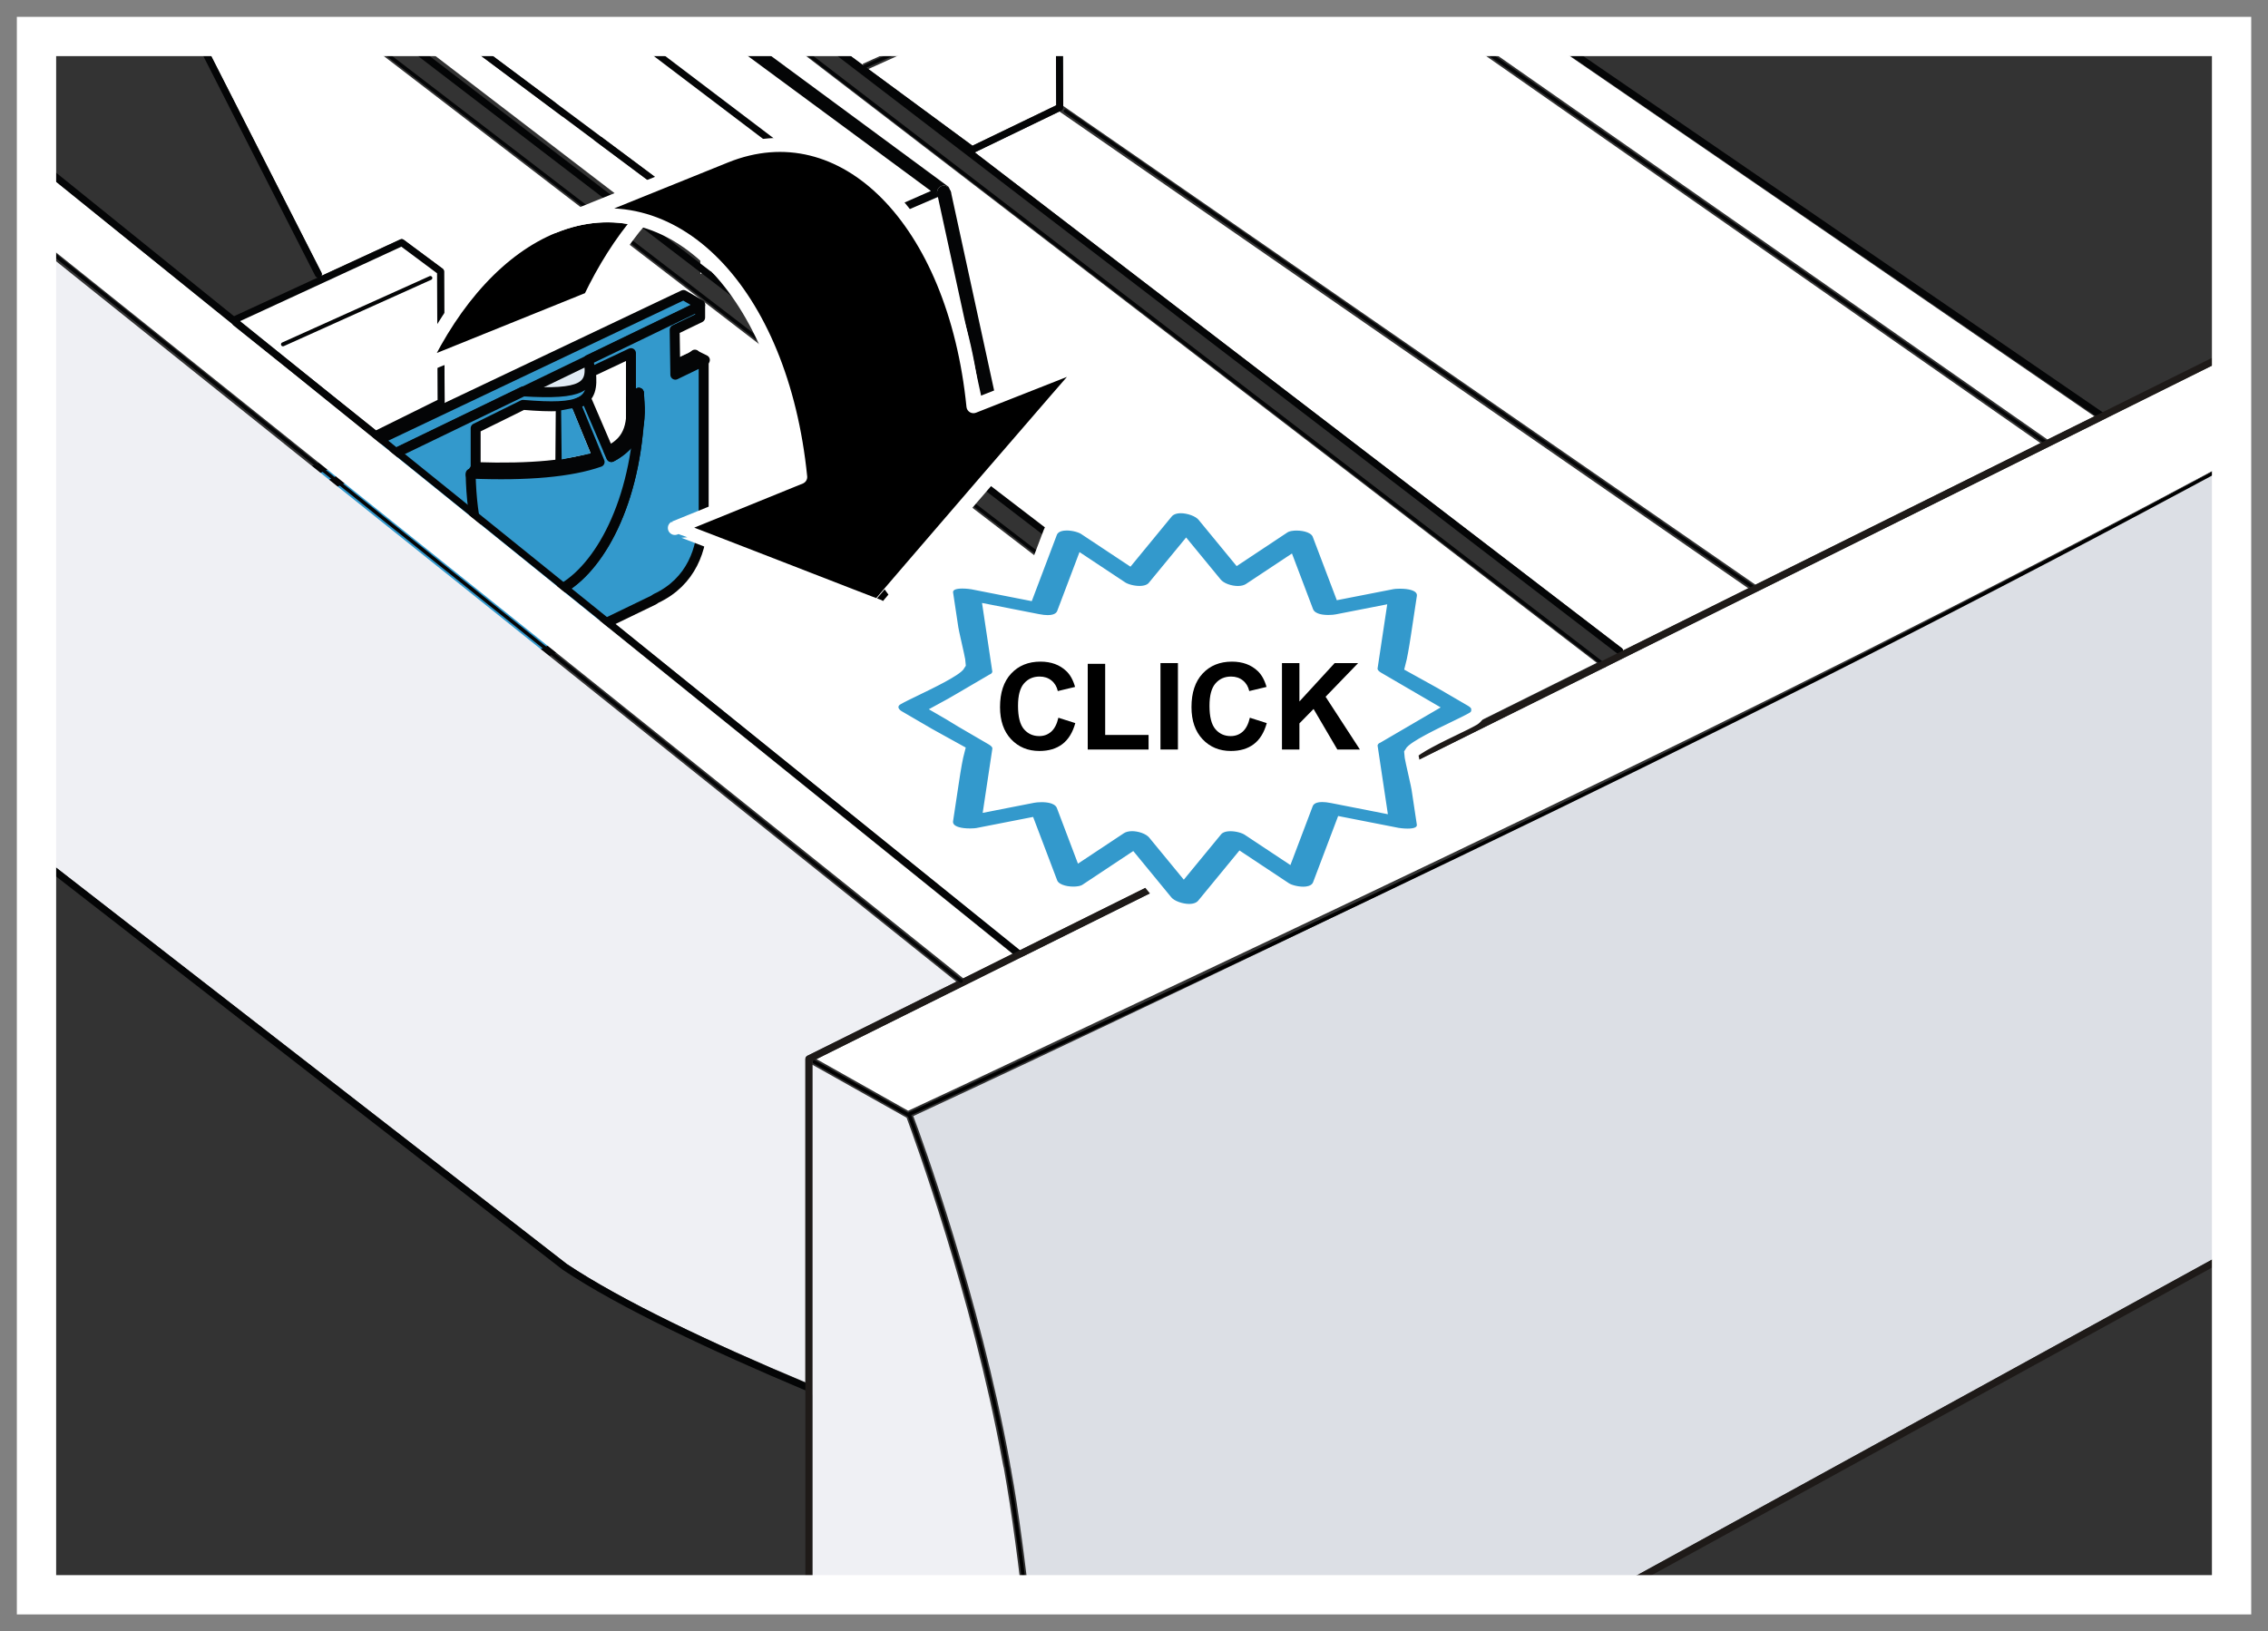
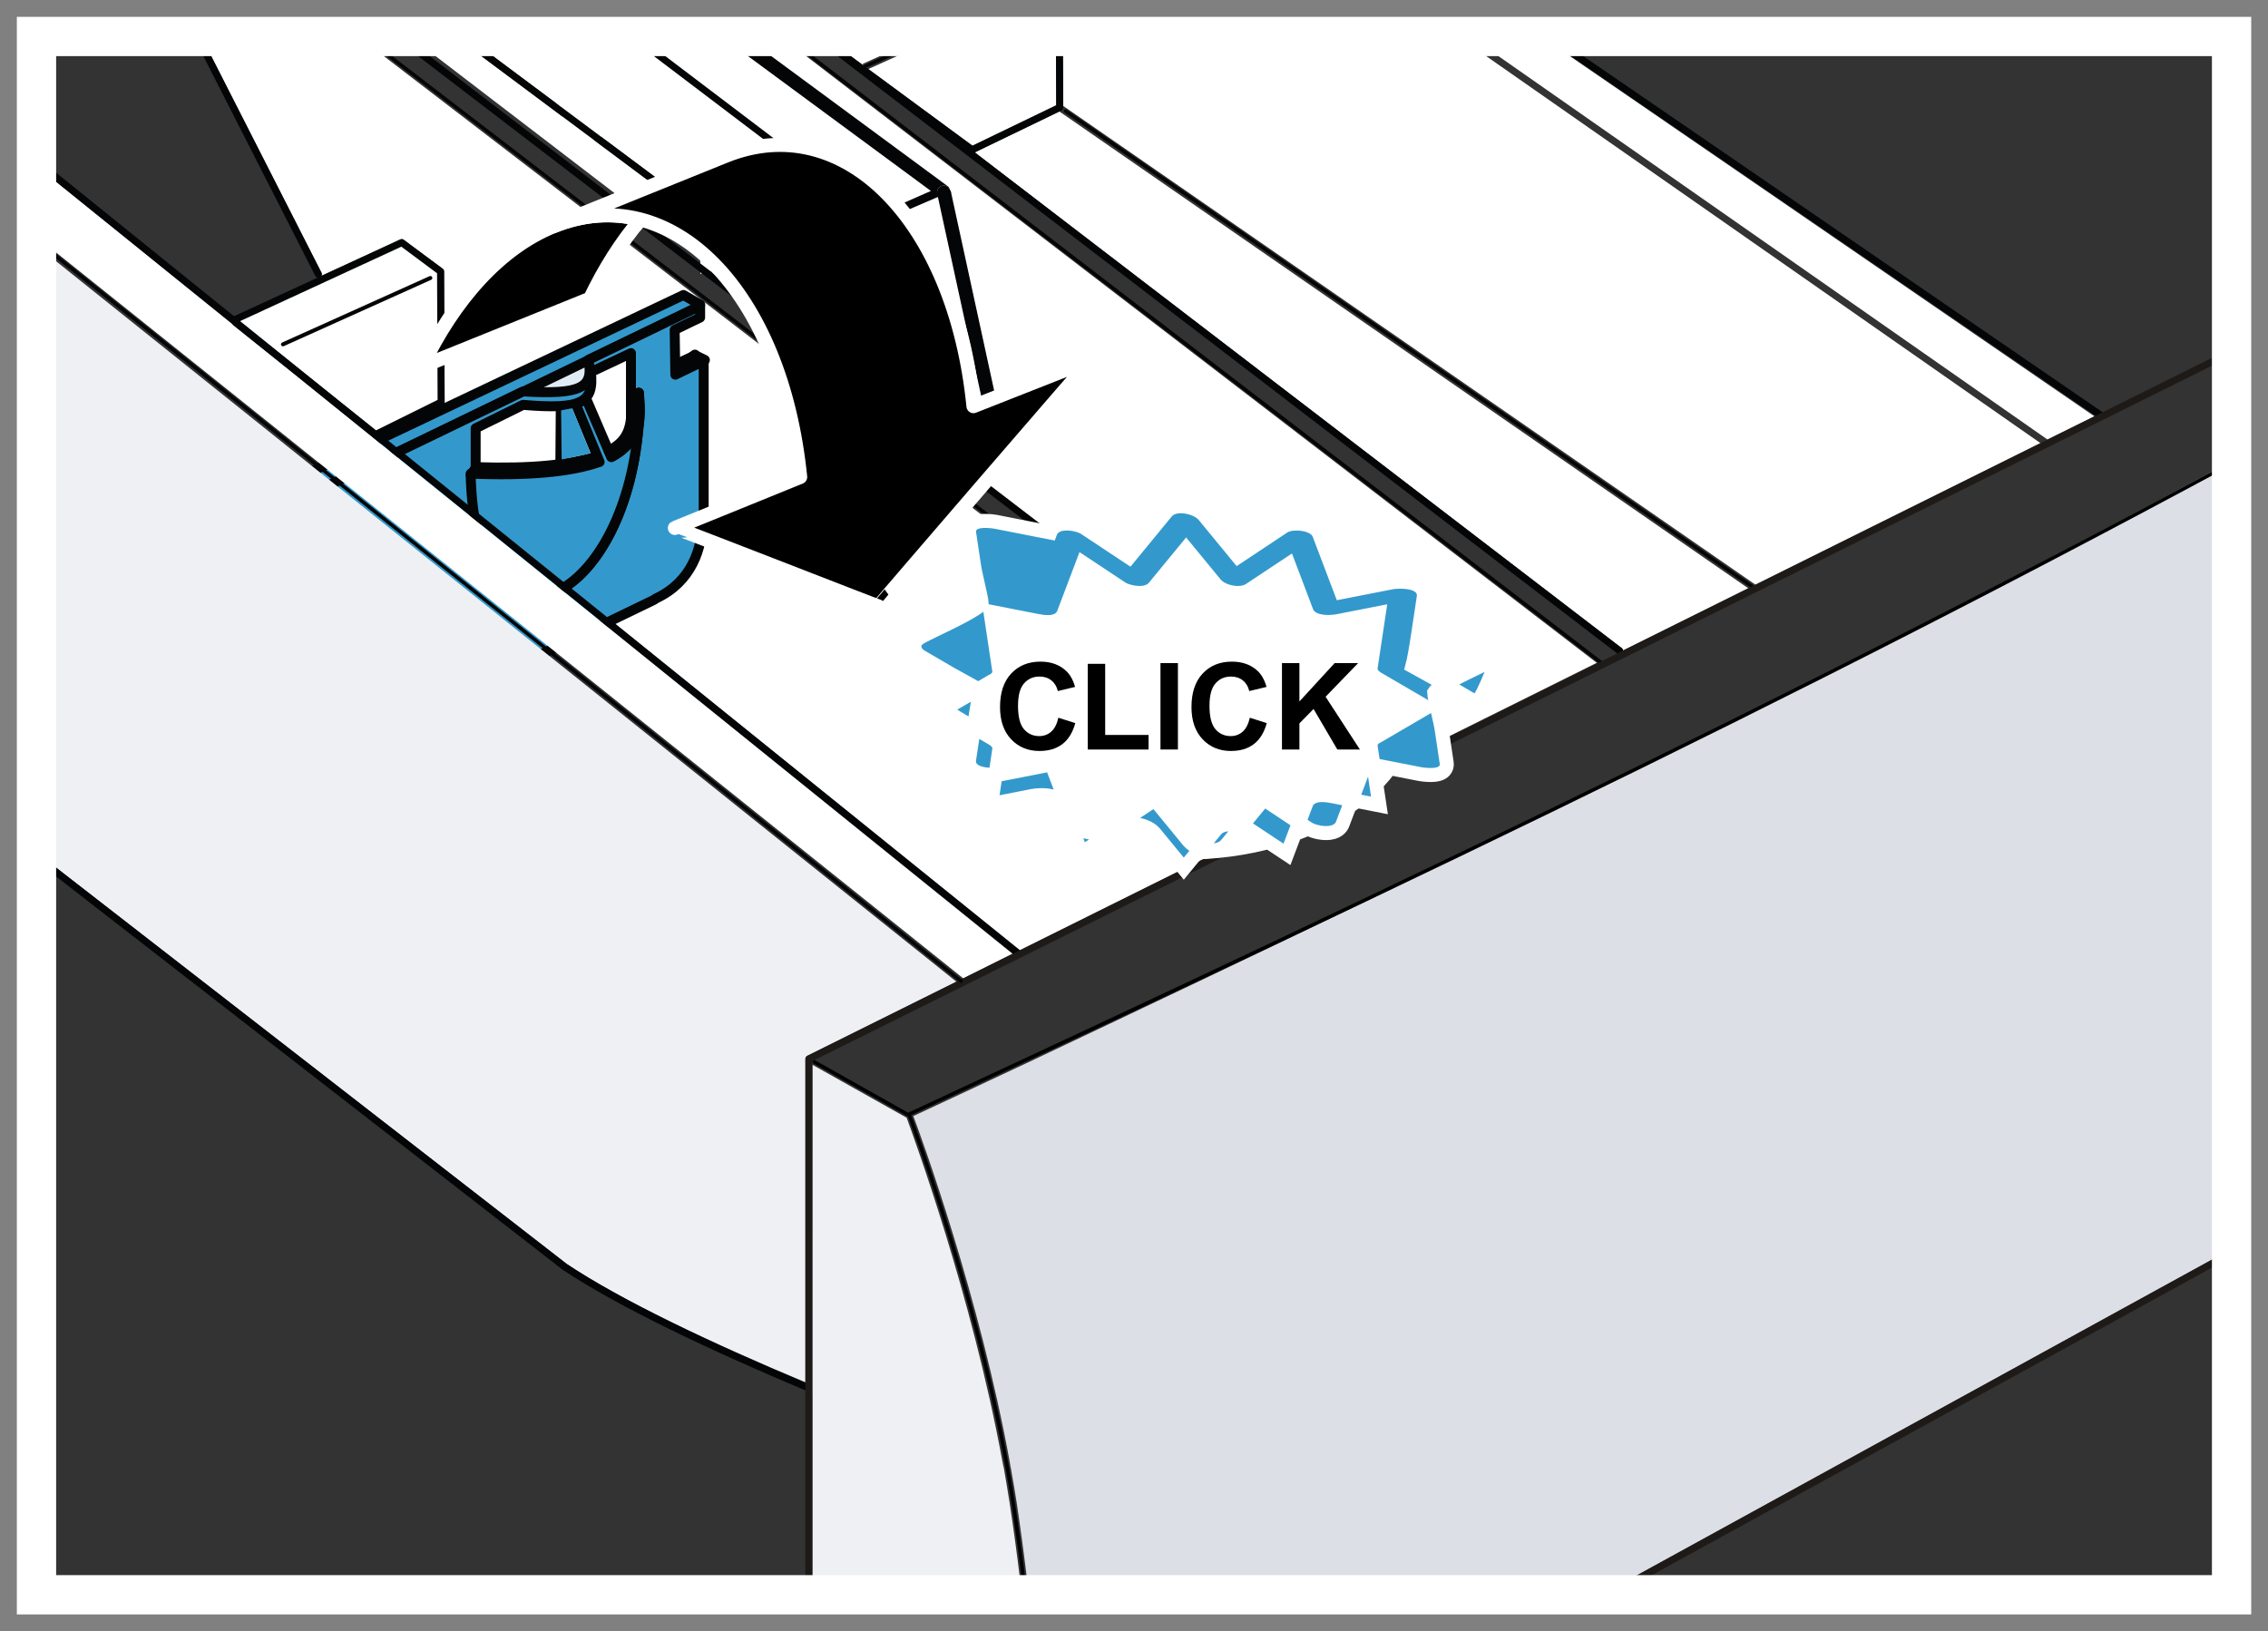
<svg xmlns="http://www.w3.org/2000/svg" xmlns:xlink="http://www.w3.org/1999/xlink" version="1.1" x="0px" y="0px" width="161.57px" height="116.22px" viewBox="0 0 161.57 116.22" enable-background="new 0 0 161.57 116.22" xml:space="preserve">
  <rect x="0" y="0" width="161.57" height="116.22" fill="#333333" stroke="none" />
  <g id="Ebene_2">
</g>
  <g id="Ebene_1">
    <g id="Inhalt">
      <g>
        <g>
          <defs>
            <rect id="SVGID_1_" x="3" y="2" width="155" height="111" />
          </defs>
          <clipPath id="SVGID_00000064316671624214415810000001598007973400506756_">
            <use xlink:href="#SVGID_1_" overflow="visible" />
          </clipPath>
          <g clip-path="url(#SVGID_00000064316671624214415810000001598007973400506756_)">
            <path fill="#FFFFFF" d="M0.653,43.646v3.507c0,0.275-0.079,0.473-0.236,0.57c-0.473,0.335-1.477,0.06-1.891-0.078       l-10.203-8.607l4.609-2.127L0.653,43.646z" />
            <polygon fill="#FFFFFF" points="75.244,7.503 69.276,10.379 61.851,4.923 75.205,-1.104      " />
            <path fill="#FFFFFF" d="M61.457,4.549l0.04,0.118l-2.344-1.733c-0.02-0.019-0.039-0.039-0.059-0.039c0,0,0.02-0.02,0.04-0.02       l9.12-4.254l0.138-0.059l0.02-0.019l4.235-1.97l2.442,1.832L61.457,4.549z" />
            <path fill="#FFFFFF" d="M124.545,41.914l-8.923,4.432c0-0.06-0.039-0.118-0.078-0.158l-46.11-35.335l6.027-2.915       L124.545,41.914z" />
            <path fill="#FFFFFF" d="M95.532,56.331L72.645,67.716h-0.02l-45.44-36.695l4.353-2.147c0.079-0.059,0.138-0.138,0.138-0.236       l-0.04-9.297c0-0.079-0.04-0.158-0.099-0.197l-2.777-2.049c-0.059-0.059-0.158-0.079-0.236-0.04l-5.633,2.6       c0.039-0.079,0.039-0.158,0-0.236l-9.868-19.4v-7.012L95.532,56.331z" />
            <path fill="#FFFFFF" d="M113.751,47.222L90.863,58.606h-0.02l6.674-3.284L50.41,19.458c1.228-0.143-0.246-0.165-0.516,0.07       l-0.039-9.297c0-0.079-0.039-0.158-0.099-0.197l-2.777-2.049c-0.059-0.059-0.158-0.079-0.236-0.039l-5.633,2.6       c0.04-0.079,0.04-0.157,0-0.236L31.242-9.091v-7.012L113.751,47.222z" />
            <path fill="#FFFFFF" d="M145.364,31.573l-20.307,10.084L75.736,7.543l-0.039-9.179c0-0.079-0.039-0.157-0.099-0.197       l-2.777-2.068C72.762-3.96,72.664-3.96,72.585-3.92L68.37-1.951l-9.198-18.062v-7.82l0.67-0.315L145.364,31.573z" />
            <path fill="#FFFFFF" d="M149.205,29.662l-3.349,1.655l-0.02-0.02l-85.543-59.74c0.02-0.04,0.02-0.099,0-0.158l2.442-1.122       L149.205,29.662z" />
-             <polyline id="polyline13" fill="none" stroke="#040506" stroke-width="0.5" stroke-linecap="round" stroke-linejoin="round" stroke-miterlimit="10" points="       -12.201,38.786 -7.024,36.627 0.663,43.296      " />
            <polyline id="polyline15" fill="none" stroke="#040506" stroke-width="0.5" stroke-linecap="round" stroke-linejoin="round" stroke-miterlimit="10" points="       22.68,19.539 12.775,0.085 12.775,-7.453 14.418,-8.091 97.354,55.445      " />
            <polyline id="polyline17_1_" fill="none" stroke="#040506" stroke-width="0.5" stroke-linecap="round" stroke-linejoin="round" stroke-miterlimit="10" points="       31.57,-9.021 31.57,-16.562 31.566,-16.562 32.63,-17.035 115.387,46.377      " />
            <line id="polyline17_2_" fill="none" stroke="#040506" stroke-width="0.25" stroke-linecap="round" stroke-linejoin="round" stroke-miterlimit="10" x1="31.399" y1="-16.214" x2="114.237" y2="47.34" />
            <polyline id="SVGID_9_" fill="none" stroke="#040506" stroke-width="0.5" stroke-linecap="round" stroke-linejoin="round" stroke-miterlimit="10" points="       58.884,-28.231 62.77,-30 149.673,29.593      " />
            <line id="line91" fill="none" stroke="#040506" stroke-width="0.25" stroke-linecap="round" stroke-linejoin="round" stroke-miterlimit="10" x1="124.806" y1="41.781" x2="75.898" y2="7.906" />
            <polyline id="polyline93" fill="#FFFFFF" stroke="#040506" stroke-width="0.5" stroke-linecap="round" stroke-linejoin="round" stroke-miterlimit="10" points="       16.712,22.785 28.622,17.286 31.385,19.343 31.425,28.646 26.756,30.955 16.774,22.984      " />
            <line id="line95" fill="none" stroke="#040506" stroke-width="0.283" stroke-linecap="round" stroke-linejoin="round" stroke-miterlimit="3.864" x1="20.158" y1="24.532" x2="30.658" y2="19.805" />
            <polyline id="polyline97" fill="none" stroke="#040506" stroke-width="0.5" stroke-linecap="round" stroke-linejoin="round" stroke-miterlimit="10" points="       59.03,2.65 72.681,-3.705 75.45,-1.637 75.495,7.658 69.25,10.675 59.012,3.125      " />
            <line id="line99" fill="none" stroke="#040506" stroke-width="0.25" stroke-linecap="round" stroke-linejoin="round" stroke-miterlimit="10" x1="61.549" y1="4.768" x2="75.583" y2="-1.552" />
            <g>
              <path fill="#FFFFFF" d="M66.317,13.604l-34.198-25.21L18.106-5.9l33.757,25.849L66.317,13.604z M58.741,16.87        c-0.753,0.444-1.779,0.69-2.955,0.691c-1.721,0-3.766-0.531-5.725-1.805l-0.007-0.004L20.707-6.138l0.294-0.395l0.122,0.091        l7.955-3.144l0.148-0.196l28.826,21.859h-0.001h0.001l0,0c1.314,0.989,1.924,1.973,1.928,2.884        C59.982,15.762,59.491,16.431,58.741,16.87z" />
              <polygon fill="#040506" points="67.783,13.768 67.745,13.679 67.769,13.788       " />
              <path fill="#040506" d="M66.788,13.913l-0.021-0.097c-0.058-0.266,0.111-0.528,0.377-0.585        c0.239-0.052,0.455,0.094,0.542,0.314l-0.1-0.227L32.482-12.563l-0.479-0.06L17.199-6.594L18.106-5.9l14.013-5.707        l34.198,25.211l-14.454,6.345l0.413,0.316L66.788,13.913z" />
              <polygon fill="#FFFFFF" points="66.788,13.913 52.276,20.266 67.201,31.694 70.343,30.26       " />
              <path fill="#040506" d="M71.39,30.438l-3.621-16.65l-0.023-0.109l-0.016-0.073c-0.006-0.027-0.034-0.038-0.044-0.062        c-0.087-0.22-0.303-0.366-0.542-0.314c-0.266,0.058-0.435,0.32-0.377,0.585l0.021,0.097l3.555,16.348l-3.142,1.435        l0.886,0.678l3.026-1.382C71.324,30.894,71.439,30.665,71.39,30.438z" />
              <path fill="#FFFFFF" d="M50.333,15.345c1.878,1.22,3.833,1.723,5.453,1.723c1.106,0.001,2.054-0.236,2.705-0.622        c0.653-0.39,0.996-0.897,0.997-1.483c0.004-0.673-0.476-1.549-1.732-2.491l-0.001-0.001L28.929-9.388l0.149-0.196        l-7.955,3.143L50.333,15.345z" />
              <path fill="#040506" d="M58.052,12.078L29.227-9.781l-0.148,0.196L28.93-9.389L57.755,12.47l0.001,0.001        c1.256,0.942,1.736,1.818,1.732,2.491c-0.002,0.587-0.344,1.093-0.997,1.483c-0.651,0.385-1.599,0.623-2.705,0.622        c-1.62,0-3.575-0.503-5.453-1.723L21.123-6.441l-0.122-0.091l-0.294,0.395l29.347,21.889l0.007,0.004        c1.959,1.273,4.004,1.804,5.725,1.805c1.176-0.001,2.202-0.247,2.955-0.691c0.75-0.439,1.241-1.108,1.24-1.907        C59.976,14.051,59.367,13.067,58.052,12.078z" />
            </g>
            <line id="polygon67" fill="none" stroke="#040506" stroke-width="0.25" stroke-linecap="round" stroke-linejoin="round" stroke-miterlimit="10" x1="95.791" y1="56.209" x2="12.812" y2="-7.457" />
-             <line id="polyline19" fill="none" stroke="#040506" stroke-width="0.25" stroke-linecap="round" stroke-linejoin="round" stroke-miterlimit="10" x1="59.93" y1="-28.389" x2="145.688" y2="31.493" />
            <line id="polygon176" fill="none" stroke="#040506" stroke-width="0.25" stroke-linecap="round" stroke-linejoin="round" stroke-miterlimit="10" x1="51.783" y1="20.361" x2="67.248" y2="13.711" />
            <g>
              <polygon fill="#3399CC" points="39.325,35.743 42.771,33.006 40.584,27.606 39.325,28.041       " />
              <polygon fill="none" stroke="#040506" stroke-width="0.709" stroke-linecap="round" stroke-linejoin="round" stroke-miterlimit="3.864" points="        39.325,35.743 42.771,33.006 40.584,27.606 39.325,28.041       " />
              <path fill="#E1EBF4" d="M21.962,34.613l14.674-7.097l4.657-2.251l7.96-3.849v0.838l-1.812,0.877l0.048,3.191l1.765-0.85        l0.254-0.207v11.148l-0.083,0.198c0,2.109-0.793,4.471-3.307,5.648l-0.197,0.125L21.962,53.966V34.613" />
              <path fill="#E1EBF4" d="M43.768,34.123l0.559-2.109v-7.229l-2.218,1.301c0.25,2.183-1.305,2.733-5.473,2.384l-3.376,1.667        v4.515l2.199,4.317l4.304,0.155L43.768,34.123z" />
              <path fill="none" stroke="#040506" stroke-width="0.709" stroke-linecap="round" stroke-linejoin="round" stroke-miterlimit="3.864" d="        M43.763,34.123l0.559-2.109v-7.229l-2.213,1.301c0.246,2.183-1.309,2.733-5.476,2.384l-3.378,1.667v4.515l2.199,4.317        l4.305,0.155L43.763,34.123z" />
              <path fill="none" stroke="#040506" stroke-width="0.709" stroke-linecap="round" stroke-linejoin="round" stroke-miterlimit="3.864" d="        M21.958,34.608l14.675-7.092l4.655-2.251l7.96-3.849v0.838l-1.812,0.877l0.048,3.191l1.765-0.85l0.254-0.207v11.148        l-0.082,0.198c0,2.109-0.794,4.471-3.307,5.648l-0.198,0.125L21.958,53.966V34.608z" />
              <polygon fill="#E1EBF4" points="49.322,22.079 49.884,21.705 48.69,21.017 21.22,34.062 22.675,34.966       " />
              <polygon fill="#3399CC" stroke="#040506" stroke-width="0.709" stroke-linecap="round" stroke-linejoin="round" stroke-miterlimit="3.864" points="        49.322,22.079 49.884,21.705 48.69,21.017 21.22,34.062 22.675,34.966       " />
              <polygon fill="#E1EBF4" points="49.751,26.426 50.215,25.648 49.524,25.309 47.504,26.271 47.998,26.984       " />
              <polygon fill="none" stroke="#040506" stroke-width="0.709" stroke-linecap="round" stroke-linejoin="round" stroke-miterlimit="3.864" points="        49.751,26.426 50.215,25.648 49.524,25.309 47.504,26.271 47.998,26.984       " />
              <path fill="#3399CC" d="M22.589,34.982l14.684-7.097c4.188,0.25,5.039-0.279,4.652-2.247l7.959-3.848v0.833l-1.816,0.881        l0.048,3.19l1.769-0.854l0.255-0.203v11.148l-0.082,0.197c0,2.108-0.795,4.467-3.309,5.648l-0.197,0.125l-23.963,11.58V34.982        " />
              <path fill="#FFFFFF" d="M44.395,34.497l0.559-2.108v-7.23l-2.857,1.349c0.245,2.187-0.661,2.686-4.832,2.337l-3.377,1.667        v4.515l2.199,4.317l4.306,0.155L44.395,34.497z" />
              <path fill="none" stroke="#040506" stroke-width="0.709" stroke-linecap="round" stroke-linejoin="round" stroke-miterlimit="3.864" d="        M44.39,34.497l0.559-2.108v-7.23l-2.857,1.349c0.246,2.187-0.66,2.688-4.832,2.337l-3.375,1.667v4.519l2.199,4.313        l4.305,0.159L44.39,34.497z" />
              <path fill="none" stroke="#040506" stroke-width="0.709" stroke-linecap="round" stroke-linejoin="round" stroke-miterlimit="3.864" d="        M22.585,34.982l14.684-7.097c4.188,0.25,5.039-0.279,4.651-2.251l7.957-3.844v0.833L48.063,23.5l0.048,3.195l1.767-0.854        l0.252-0.203v11.148l-0.077,0.194c0,2.112-0.795,4.471-3.312,5.652l-0.193,0.125L22.589,54.335V34.982H22.585z" />
              <path fill="#E1EBF4" d="M42.672,32.449c-1.975,0.686-4.89,0.961-8.737,0.832l-0.4,0.555l3.227,1.473l6.525-2.17L42.672,32.449        z" />
              <path fill="none" stroke="#040506" stroke-width="0.709" stroke-linecap="round" stroke-linejoin="round" stroke-miterlimit="3.864" d="        M42.672,32.449c-1.975,0.686-4.89,0.961-8.737,0.832l-0.4,0.555l3.227,1.473l6.525-2.17L42.672,32.449z" />
              <path fill="none" stroke="#040506" stroke-width="0.709" stroke-linecap="round" stroke-linejoin="round" stroke-miterlimit="3.864" d="        M45.516,27.98c0.017,1.357-0.03,2.062-0.078,2.93c-1.313,12.771-11.567,16.809-11.86,2.84" />
              <path fill="#3399CC" d="M41.014,28.783l0.76-0.338l1.771,4.119c0.894-0.435,1.533-1.298,1.898-1.963        c0.099-0.949,0.069-1.578,0.056-2.621c0.1,1.379,0.039,2.285-0.06,2.93c-1.318,12.771-11.624,16.805-11.911,2.835        c4.076,0.164,7.141-0.115,9.188-0.833L41.014,28.783z" />
              <path fill="none" stroke="#040506" stroke-width="0.709" stroke-linecap="round" stroke-linejoin="round" stroke-miterlimit="3.864" d="        M41.014,28.783l0.76-0.338l1.771,4.119c0.894-0.435,1.533-1.298,1.898-1.963c0.099-0.949,0.069-1.578,0.056-2.621        c0.1,1.379,0.039,2.285-0.06,2.93c-1.318,12.771-11.624,16.805-11.911,2.835c4.076,0.164,7.141-0.115,9.188-0.833        L41.014,28.783z" />
              <path fill="#E1EBF4" d="M44.953,28.385c0.111,1.671-0.021,2.98-1.599,3.715l0.206,0.455c0.834-0.428,1.367-0.991,1.728-1.653        c0.413-0.829,0.313-2.13,0.22-2.907L44.953,28.385z" />
              <path fill="none" stroke="#040506" stroke-width="0.709" stroke-linecap="round" stroke-linejoin="round" stroke-miterlimit="3.864" d="        M44.953,28.385c0.111,1.671-0.021,2.98-1.599,3.715l0.206,0.455c0.834-0.428,1.367-0.991,1.728-1.653        c0.413-0.829,0.313-2.13,0.22-2.907L44.953,28.385z" />
              <line fill="none" stroke="#040506" stroke-width="0.5" stroke-linecap="round" stroke-linejoin="round" stroke-miterlimit="3.864" x1="39.842" y1="29.285" x2="39.815" y2="32.875" />
              <polygon fill="#3399CC" points="39.973,29.236 40.765,29.082 42.077,32.307 40.012,32.731       " />
            </g>
-             <path fill="#FFFFFF" d="M73.077,75.201c-2.776,1.319-5.554,2.619-8.351,3.919c0,0-0.021,0-0.021,0.021l-6.539-3.684       l14.379-7.17l0.512-0.236l24.385-12.133l0.492-0.236l16.309-8.096c0.06,0,0.139-0.039,0.197-0.099l10.558-5.259l0.532-0.256       l24.147-11.995l0.492-0.256l12.922-6.421l6.424,3.771c-33.662,18.633-64.687,33.121-95.985,47.913L73.077,75.201z" />
            <path fill="#EFF0F4" d="M71.936,107.148c-0.139-0.866-0.276-1.753-0.434-2.619c-0.004-0.001-0.008-0.003-0.011-0.004       c-0.022-0.106-0.054-0.26-0.107-0.548c-2.147-11.66-6.303-23.006-6.796-24.345l-6.696-3.763c0,0-0.02,0-0.02-0.02       l-0.003,23.524c0.001,0.001,0.002,0.002,0.003,0.002v26.957l15.777,9.493l0.079-0.039       C73.846,133.109,74.181,121.862,71.936,107.148z" />
            <path fill="#DCDFE5" d="M176.288,49.103c-2.068-15.363-5.732-20.917-6.047-21.41c-0.02-0.02-0.039-0.039-0.039-0.039       l-0.686-0.582c-33.78,18.731-64.431,33.554-95.827,48.405v0.002c-2.661,1.253-6.007,2.819-8.628,4.036       c0.592,1.536,4.747,12.979,6.875,24.66c0.028,0.205,0.064,0.386,0.104,0.554c-0.002-0.001-0.004-0.002-0.007-0.002       c0.139,0.768,0.276,1.556,0.395,2.344c2.146,14.182,1.93,25.152,1.812,28.383c0,0.02,0,0.039-0.02,0.059l103.349-56.746       C177.667,77.309,178.337,64.348,176.288,49.103z" />
            <path fill="#EFF0F4" d="M68.134,69.941L57.517,75.22c-0.079,0.039-0.138,0.138-0.138,0.217v23.045       c-6.697-2.797-13.039-5.791-16.998-8.43l-52.334-40.614V39.432L-1.75,48.04c0.019,0.02,0.039,0.039,0.059,0.039       c0.177,0.079,1.615,0.592,2.383,0.06c0.216-0.138,0.453-0.433,0.453-0.984v-3.349c0.02-0.02,0.02-0.02,0.039-0.039       c0.079-0.1,0.079-0.257-0.02-0.335l-0.02-0.021v-1.615c0-0.039,0-0.079-0.02-0.118l-13.077-25.902V5.849L68.134,69.941z" />
            <path fill="#FFFFFF" d="M72.132,67.952l-3.506,1.753l-80.244-64.21L-7.6,3.584l24.148,19.5c0.02,0.04,0.039,0.059,0.079,0.099       l4.333,3.467L72.132,67.952z" />
            <path id="path21_1_" fill="none" stroke="#040506" stroke-width="0.5" stroke-linecap="round" stroke-linejoin="round" stroke-miterlimit="3.864" d="       M57.436,98.812c-6.599-2.77-13.283-5.924-17.214-8.559l-52.416-40.696V38.905l10.6,8.954c0,0,2.503,0.949,2.503-0.712v-5.35       l-13.108-25.964V5.453h0.004" />
            <polyline id="SVGID_7_" fill="none" stroke="#040506" stroke-width="0.5" stroke-linecap="round" stroke-linejoin="round" stroke-miterlimit="10" points="       72.486,67.879 -7.574,3.29 -11.782,5.195      " />
            <polyline id="polygon101_1_" fill="none" stroke="#1E1A18" stroke-width="0.5" stroke-linecap="round" stroke-linejoin="round" stroke-miterlimit="3.864" points="       73.647,136.106 57.623,126.474 57.623,75.444 163.107,23.028 170.406,27.507      " />
            <path id="path114_1_" fill="none" stroke="#1E1A18" stroke-width="0.5" stroke-linecap="round" stroke-linejoin="round" stroke-miterlimit="3.864" d="       M170.406,27.507c0,0,3.912,5.239,6.118,21.557c2.209,16.313,1.288,29.854,1.288,29.854L73.649,136.104" />
            <path id="path280_4_" fill="none" stroke="#000000" stroke-width="0.25" stroke-linecap="round" stroke-linejoin="round" stroke-miterlimit="3.864" d="       M73.941,136.407c0,0,0.838-12.242-1.758-29.296c-2.062-13.564-7.415-27.698-7.415-27.698l0.062-0.077" />
            <line id="line203_1_" fill="none" stroke="#000000" stroke-width="0.25" stroke-linecap="round" stroke-linejoin="round" x1="58.018" y1="75.659" x2="64.769" y2="79.459" />
            <path id="path280_3_" fill="none" stroke="#000000" stroke-width="0.25" stroke-linecap="round" stroke-linejoin="round" stroke-miterlimit="3.864" d="       M64.831,79.352c35.437-16.5,68.675-32.17,104.522-52.038" />
            <line id="line89" fill="none" stroke="#040506" stroke-width="0.25" stroke-linecap="round" stroke-linejoin="round" stroke-miterlimit="10" x1="-11.963" y1="5.465" x2="68.465" y2="69.901" />
          </g>
        </g>
      </g>
      <g id="_x30_30_Pfeil_nach_unten_klappen_2_">
        <g id="_x30_30_Pfeil_nach_unten_klappen_3_">
          <g>
            <path stroke="#FFFFFF" stroke-miterlimit="10" d="M30.066,26.113l11.971-4.835c1.019-2.127,2.224-4.04,3.592-5.635       c-1.96-0.51-4.052-0.39-6.176,0.468C35.625,17.657,32.358,21.324,30.066,26.113z" />
            <path stroke="#FFFFFF" stroke-linecap="round" stroke-linejoin="round" stroke-miterlimit="10" d="M39.452,16.111       c8.361-3.377,16.22,4.625,17.553,17.874l-8.928,3.629c0.057-0.033,14.462,5.604,14.5,5.589       c-0.038,0.016,15.078-17.546,15.176-17.576l-8.405,3.311c-1.333-13.249-9.241-21.232-17.664-17.83l-12.237,4.943L39.452,16.111       z" />
          </g>
        </g>
      </g>
      <g id="_x30_80_Symbol_Click_ohne_Spitze_1_">
        <g>
          <path fill="#FFFFFF" d="M101.026,50.328c0,6.032-7.487,10.921-16.723,10.921S67.58,56.36,67.58,50.328      s7.487-10.921,16.723-10.921S101.026,44.296,101.026,50.328" />
        </g>
-         <path fill="#3399CC" stroke="#FFFFFF" stroke-miterlimit="10" d="M104.833,49.854l-2.149-1.252     c-0.215-0.125-0.654-0.365-1.099-0.61c-0.316-0.172-0.705-0.386-0.97-0.534c0.114-0.434,0.242-1.124,0.408-2.228l0.407-2.698     c0.035-0.232-0.031-0.456-0.183-0.633c-0.261-0.304-0.775-0.457-1.53-0.457c-0.24,0-0.443,0.02-0.538,0.039l-3.628,0.71     l-1.564-4.121c-0.215-0.567-0.979-0.77-1.624-0.77c-0.273,0-0.655,0.038-0.923,0.215l-3.243,2.152l-2.426-2.952     c-0.346-0.422-1.108-0.65-1.648-0.65c-0.455,0-0.814,0.145-1.039,0.417l-2.65,3.226l-3.142-2.083     c-0.29-0.192-0.835-0.33-1.297-0.33c-0.811,0-1.085,0.403-1.176,0.643l-1.635,4.319l-3.885-0.763     c-0.084-0.017-0.416-0.063-0.746-0.063c-0.492,0-0.809,0.102-0.996,0.32c-0.129,0.149-0.184,0.34-0.154,0.538l0.37,2.46     c0.028,0.185,0.103,0.52,0.189,0.901c0.12,0.525,0.342,1.505,0.342,1.655c-0.209,0.387-2.122,1.31-3.041,1.753     c-0.567,0.273-1.066,0.515-1.364,0.689c-0.251,0.146-0.395,0.376-0.395,0.631c0.001,0.283,0.18,0.55,0.493,0.733l2.149,1.252     c0.216,0.126,0.658,0.368,1.106,0.613c0.312,0.172,0.699,0.384,0.963,0.531c-0.115,0.434-0.243,1.125-0.407,2.228l-0.407,2.698     c-0.035,0.232,0.031,0.456,0.183,0.633c0.261,0.304,0.775,0.457,1.529,0.457c0.24,0,0.443-0.02,0.538-0.039l3.629-0.71     l1.563,4.121c0.215,0.568,0.979,0.77,1.624,0.77c0.273,0,0.655-0.037,0.923-0.215l3.244-2.152l2.425,2.953     c0.346,0.421,1.108,0.649,1.648,0.649c0.456,0,0.814-0.145,1.039-0.417l2.651-3.226l3.142,2.084     c0.289,0.191,0.834,0.33,1.296,0.33c0.811,0,1.086-0.404,1.177-0.645l1.634-4.317l3.886,0.762     c0.083,0.017,0.414,0.063,0.745,0.063c0.492,0,0.81-0.102,0.996-0.319c0.129-0.15,0.184-0.341,0.154-0.539l-0.369-2.46     c-0.028-0.184-0.102-0.516-0.188-0.893c-0.12-0.528-0.343-1.512-0.343-1.663c0.209-0.387,2.122-1.31,3.041-1.753     c0.566-0.273,1.065-0.515,1.361-0.687c0.295-0.171,0.388-0.417,0.379-0.627C105.328,50.398,105.265,50.106,104.833,49.854z      M98.102,52.467c-0.229,0.097-0.388,0.282-0.45,0.519l-0.025,0.099l0.645,4.297l-3.358-0.66     c-0.277-0.054-0.515-0.081-0.727-0.081c-0.786,0-1.051,0.391-1.14,0.624l-1.365,3.604l-2.737-1.815     c-0.295-0.196-0.824-0.334-1.286-0.334c-0.473,0-0.839,0.141-1.057,0.407l-2.269,2.759l-2.077-2.527     c-0.362-0.441-1.086-0.643-1.605-0.643c-0.339,0-0.636,0.08-0.861,0.228l-2.751,1.825l-1.278-3.374     c-0.13-0.34-0.506-0.744-1.565-0.744c-0.256,0-0.49,0.026-0.637,0.056l-2.953,0.578l0.581-3.859     c0.035-0.222-0.025-0.546-0.498-0.822l-2.151-1.254c-0.088-0.052-0.218-0.132-0.374-0.226c-0.337-0.208-0.667-0.408-0.967-0.58     c0.388-0.209,0.8-0.448,1.141-0.647l2.393-1.4c0.23-0.099,0.389-0.284,0.448-0.523l0.023-0.096l-0.644-4.294l3.358,0.659     c0.277,0.054,0.515,0.081,0.726,0.081c0.788,0,1.053-0.392,1.142-0.625l1.364-3.603l2.738,1.816     c0.295,0.195,0.824,0.333,1.286,0.333c0.474,0,0.839-0.141,1.056-0.406l2.27-2.76l2.077,2.527     c0.362,0.441,1.086,0.643,1.604,0.643c0.34,0,0.636-0.079,0.861-0.228l2.752-1.825l1.278,3.373     c0.129,0.34,0.505,0.745,1.565,0.745c0.256,0,0.489-0.026,0.636-0.056l2.954-0.578l-0.581,3.859     c-0.029,0.183,0,0.534,0.499,0.822l3.497,2.039L98.102,52.467z" />
+         <path fill="#3399CC" stroke="#FFFFFF" stroke-miterlimit="10" d="M104.833,49.854l-2.149-1.252     c-0.215-0.125-0.654-0.365-1.099-0.61c-0.316-0.172-0.705-0.386-0.97-0.534c0.114-0.434,0.242-1.124,0.408-2.228l0.407-2.698     c0.035-0.232-0.031-0.456-0.183-0.633c-0.261-0.304-0.775-0.457-1.53-0.457c-0.24,0-0.443,0.02-0.538,0.039l-3.628,0.71     l-1.564-4.121c-0.215-0.567-0.979-0.77-1.624-0.77c-0.273,0-0.655,0.038-0.923,0.215l-3.243,2.152l-2.426-2.952     c-0.346-0.422-1.108-0.65-1.648-0.65c-0.455,0-0.814,0.145-1.039,0.417l-2.65,3.226l-3.142-2.083     c-0.29-0.192-0.835-0.33-1.297-0.33c-0.811,0-1.085,0.403-1.176,0.643l-3.885-0.763     c-0.084-0.017-0.416-0.063-0.746-0.063c-0.492,0-0.809,0.102-0.996,0.32c-0.129,0.149-0.184,0.34-0.154,0.538l0.37,2.46     c0.028,0.185,0.103,0.52,0.189,0.901c0.12,0.525,0.342,1.505,0.342,1.655c-0.209,0.387-2.122,1.31-3.041,1.753     c-0.567,0.273-1.066,0.515-1.364,0.689c-0.251,0.146-0.395,0.376-0.395,0.631c0.001,0.283,0.18,0.55,0.493,0.733l2.149,1.252     c0.216,0.126,0.658,0.368,1.106,0.613c0.312,0.172,0.699,0.384,0.963,0.531c-0.115,0.434-0.243,1.125-0.407,2.228l-0.407,2.698     c-0.035,0.232,0.031,0.456,0.183,0.633c0.261,0.304,0.775,0.457,1.529,0.457c0.24,0,0.443-0.02,0.538-0.039l3.629-0.71     l1.563,4.121c0.215,0.568,0.979,0.77,1.624,0.77c0.273,0,0.655-0.037,0.923-0.215l3.244-2.152l2.425,2.953     c0.346,0.421,1.108,0.649,1.648,0.649c0.456,0,0.814-0.145,1.039-0.417l2.651-3.226l3.142,2.084     c0.289,0.191,0.834,0.33,1.296,0.33c0.811,0,1.086-0.404,1.177-0.645l1.634-4.317l3.886,0.762     c0.083,0.017,0.414,0.063,0.745,0.063c0.492,0,0.81-0.102,0.996-0.319c0.129-0.15,0.184-0.341,0.154-0.539l-0.369-2.46     c-0.028-0.184-0.102-0.516-0.188-0.893c-0.12-0.528-0.343-1.512-0.343-1.663c0.209-0.387,2.122-1.31,3.041-1.753     c0.566-0.273,1.065-0.515,1.361-0.687c0.295-0.171,0.388-0.417,0.379-0.627C105.328,50.398,105.265,50.106,104.833,49.854z      M98.102,52.467c-0.229,0.097-0.388,0.282-0.45,0.519l-0.025,0.099l0.645,4.297l-3.358-0.66     c-0.277-0.054-0.515-0.081-0.727-0.081c-0.786,0-1.051,0.391-1.14,0.624l-1.365,3.604l-2.737-1.815     c-0.295-0.196-0.824-0.334-1.286-0.334c-0.473,0-0.839,0.141-1.057,0.407l-2.269,2.759l-2.077-2.527     c-0.362-0.441-1.086-0.643-1.605-0.643c-0.339,0-0.636,0.08-0.861,0.228l-2.751,1.825l-1.278-3.374     c-0.13-0.34-0.506-0.744-1.565-0.744c-0.256,0-0.49,0.026-0.637,0.056l-2.953,0.578l0.581-3.859     c0.035-0.222-0.025-0.546-0.498-0.822l-2.151-1.254c-0.088-0.052-0.218-0.132-0.374-0.226c-0.337-0.208-0.667-0.408-0.967-0.58     c0.388-0.209,0.8-0.448,1.141-0.647l2.393-1.4c0.23-0.099,0.389-0.284,0.448-0.523l0.023-0.096l-0.644-4.294l3.358,0.659     c0.277,0.054,0.515,0.081,0.726,0.081c0.788,0,1.053-0.392,1.142-0.625l1.364-3.603l2.738,1.816     c0.295,0.195,0.824,0.333,1.286,0.333c0.474,0,0.839-0.141,1.056-0.406l2.27-2.76l2.077,2.527     c0.362,0.441,1.086,0.643,1.604,0.643c0.34,0,0.636-0.079,0.861-0.228l2.752-1.825l1.278,3.373     c0.129,0.34,0.505,0.745,1.565,0.745c0.256,0,0.489-0.026,0.636-0.056l2.954-0.578l-0.581,3.859     c-0.029,0.183,0,0.534,0.499,0.822l3.497,2.039L98.102,52.467z" />
        <g>
          <path d="M75.398,51.135l1.205,0.383c-0.185,0.672-0.492,1.171-0.922,1.497c-0.429,0.327-0.974,0.489-1.635,0.489      c-0.818,0-1.49-0.279-2.016-0.837c-0.526-0.559-0.789-1.323-0.789-2.291c0-1.025,0.264-1.821,0.793-2.387      c0.529-0.567,1.225-0.851,2.088-0.851c0.753,0,1.364,0.223,1.835,0.668c0.28,0.263,0.49,0.641,0.63,1.134l-1.23,0.294      c-0.073-0.319-0.225-0.571-0.456-0.756c-0.23-0.185-0.511-0.277-0.842-0.277c-0.456,0-0.827,0.163-1.111,0.492      c-0.285,0.327-0.426,0.858-0.426,1.591c0,0.778,0.14,1.333,0.42,1.663s0.644,0.496,1.092,0.496c0.33,0,0.615-0.105,0.853-0.316      C75.124,51.917,75.295,51.587,75.398,51.135z" />
          <path d="M77.489,53.399v-6.106h1.243v5.069h3.091V53.4L77.489,53.399L77.489,53.399z" />
          <path d="M82.671,53.399v-6.157h1.243v6.157H82.671z" />
          <path d="M89.038,51.135l1.205,0.383c-0.185,0.672-0.492,1.171-0.922,1.497c-0.429,0.327-0.974,0.489-1.635,0.489      c-0.817,0-1.489-0.279-2.016-0.837c-0.526-0.559-0.79-1.323-0.79-2.291c0-1.025,0.264-1.821,0.793-2.387      c0.529-0.567,1.225-0.851,2.088-0.851c0.753,0,1.364,0.223,1.835,0.668c0.28,0.263,0.49,0.641,0.63,1.134l-1.23,0.294      c-0.073-0.319-0.225-0.571-0.456-0.756s-0.511-0.277-0.842-0.277c-0.456,0-0.827,0.163-1.11,0.492      c-0.285,0.327-0.426,0.858-0.426,1.591c0,0.778,0.14,1.333,0.42,1.663s0.644,0.496,1.092,0.496c0.33,0,0.615-0.105,0.853-0.316      C88.763,51.917,88.934,51.587,89.038,51.135z" />
          <path d="M91.326,53.399v-6.157h1.243v2.734l2.511-2.734h1.672l-2.318,2.398l2.444,3.759H95.27l-1.693-2.889l-1.008,1.028v1.861      H91.326z" />
        </g>
      </g>
    </g>
    <g id="Rahmen">
      <g>
        <path fill="#FFFFFF" d="M157.575,4v108.221H4V4H157.575 M161.575,0H0v116.221h161.575V0L161.575,0z" />
        <path fill="#808080" d="M160.375,1.2v113.82H1.2V1.2H160.375 M161.575,0H0v116.221h161.575V0L161.575,0z" />
      </g>
    </g>
  </g>
</svg>